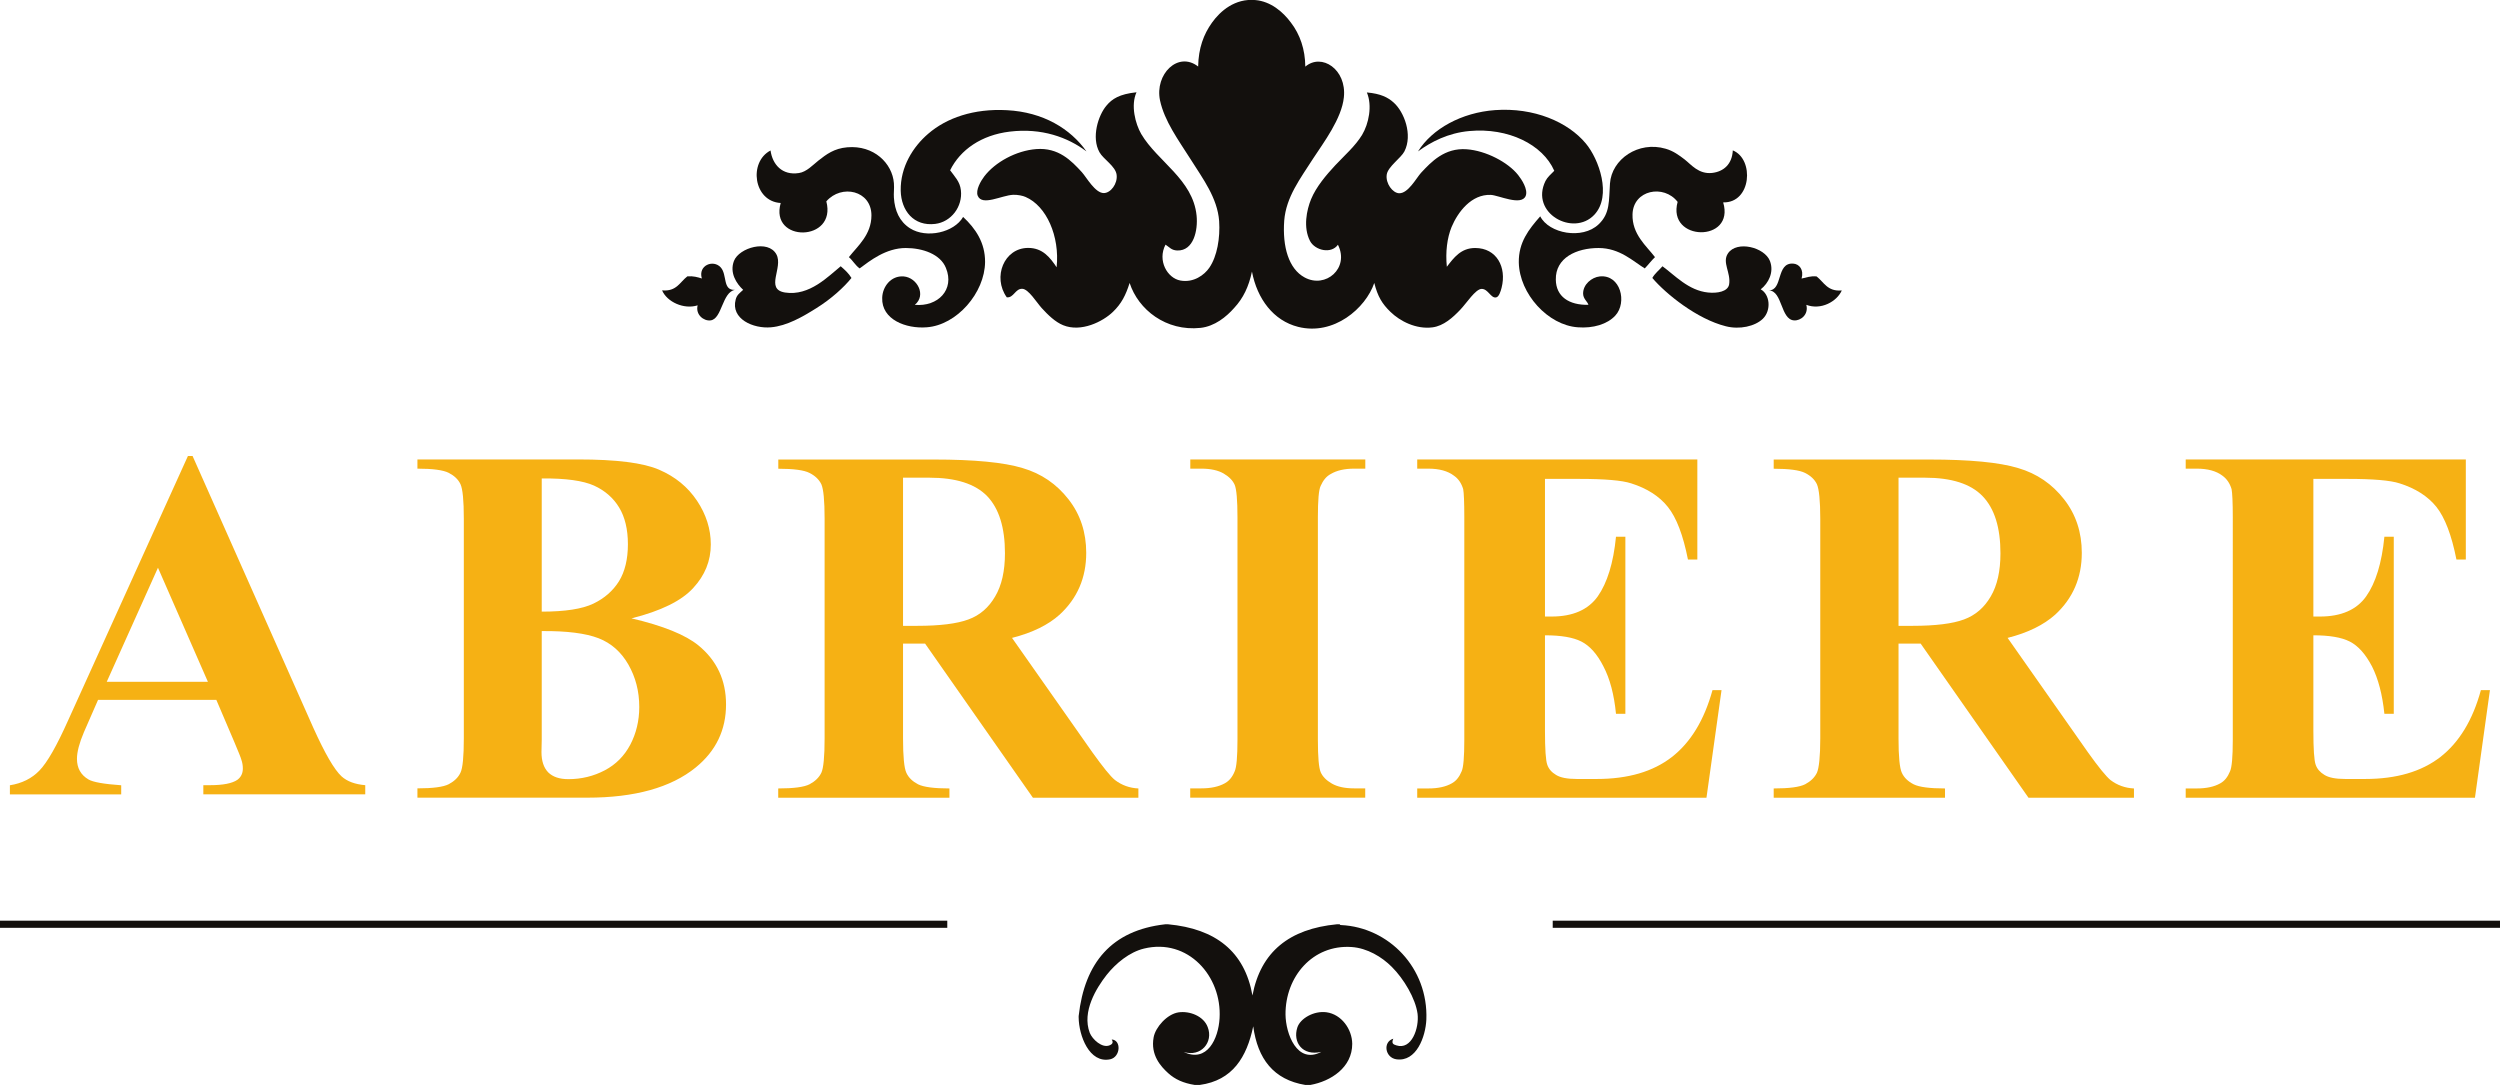
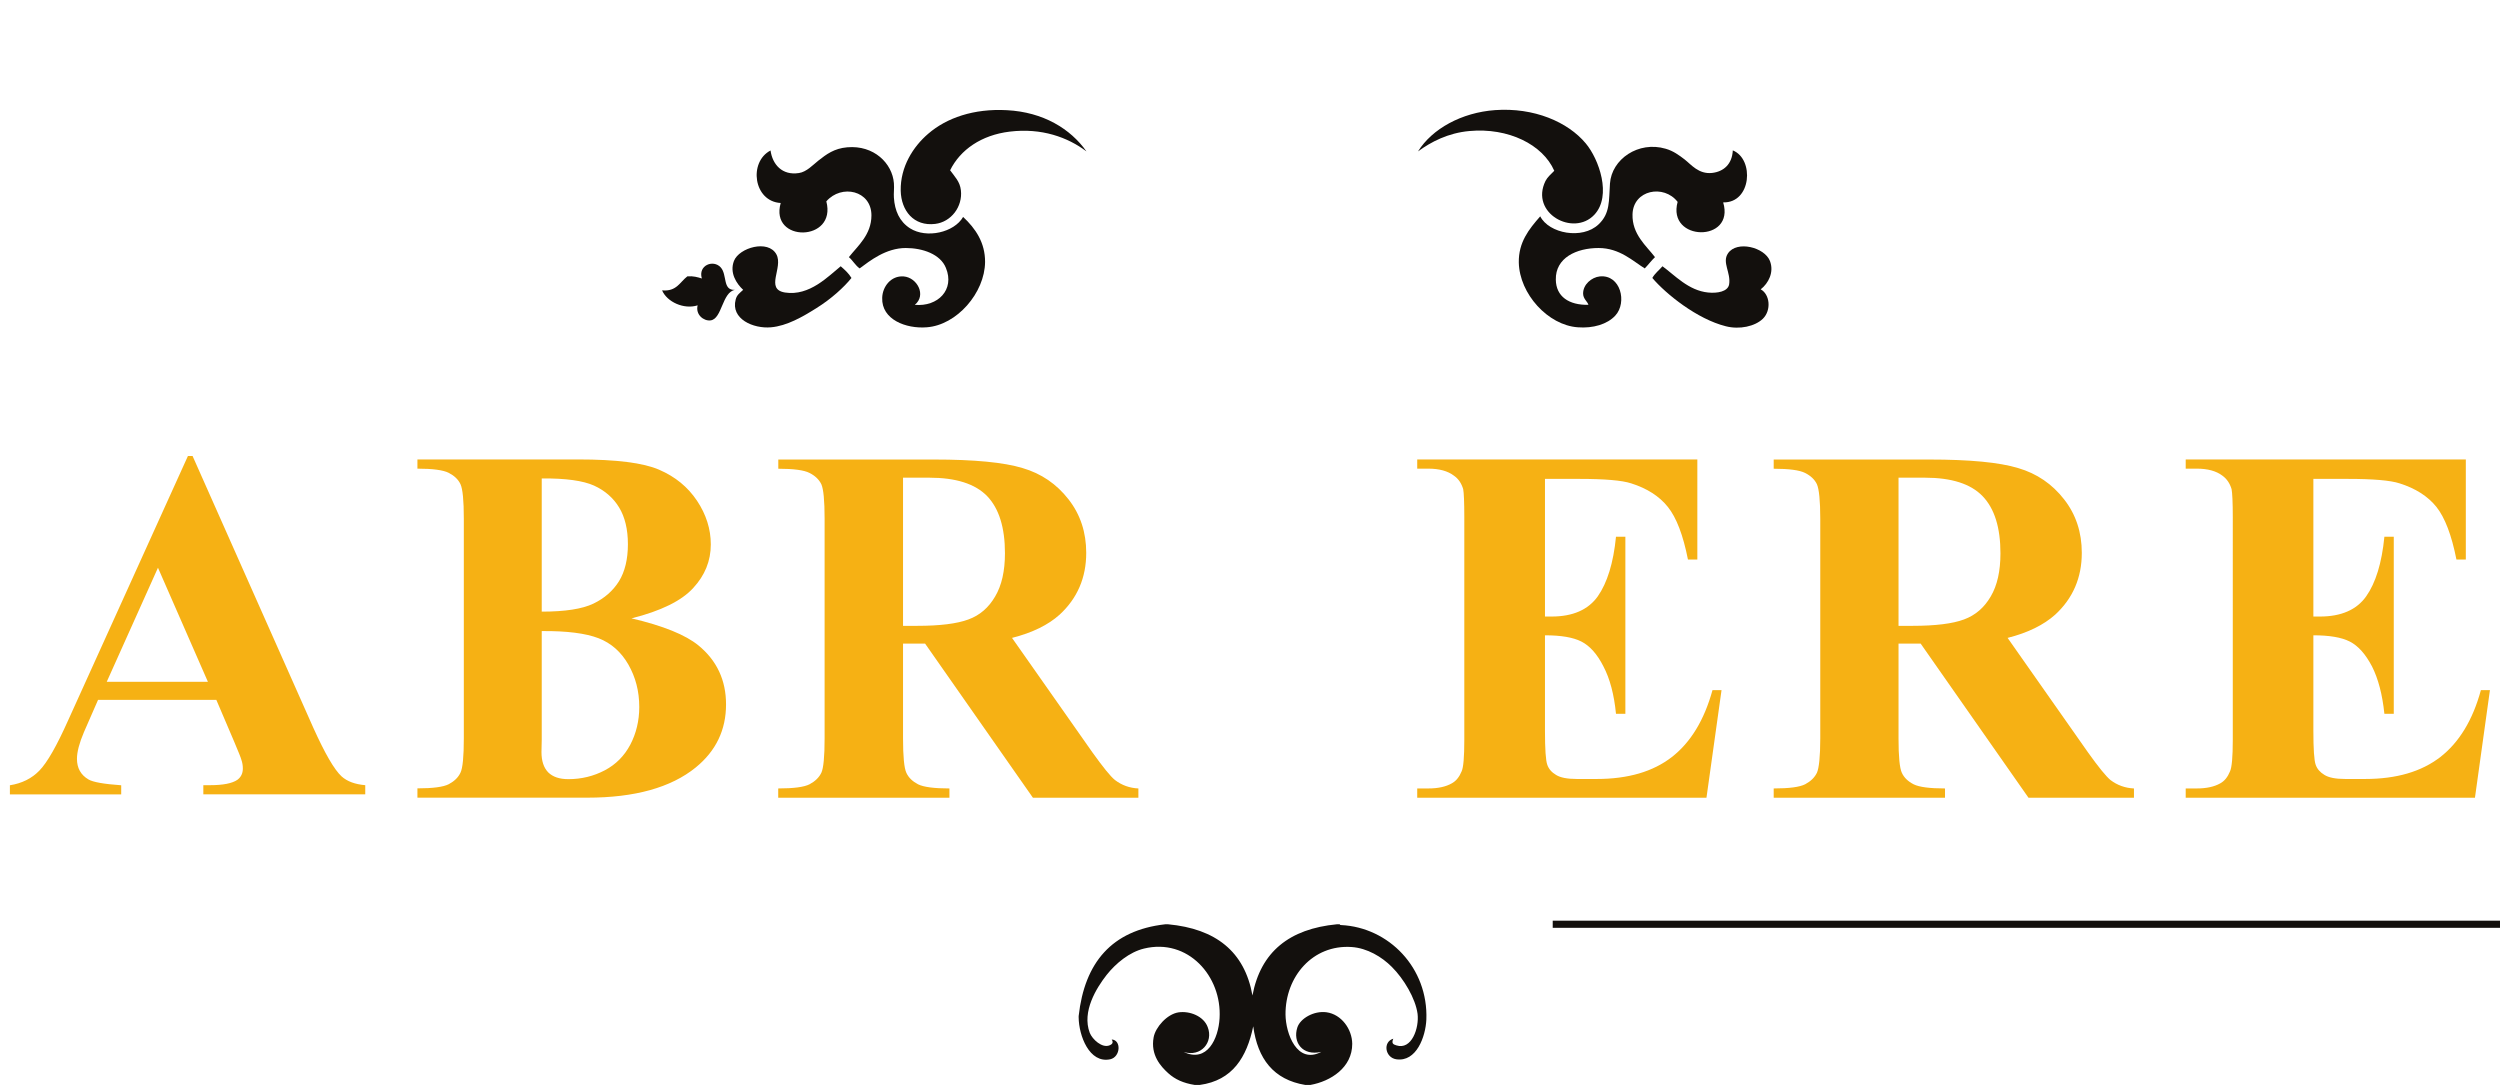
<svg xmlns="http://www.w3.org/2000/svg" version="1.1" id="Calque_1" x="0px" y="0px" viewBox="0 0 290.41 126.03" style="enable-background:new 0 0 290.41 126.03;" xml:space="preserve">
  <style type="text/css">
	.st0{fill:#F6B114;}
	.st1{fill-rule:evenodd;clip-rule:evenodd;fill:#13100D;}
	.st2{fill:#13100D;}
</style>
  <g>
    <g>
      <g>
        <g>
          <path class="st0" d="M25.13,81.3H11.39l-1.64,3.75c-0.53,1.25-0.81,2.28-0.81,3.1c0,1.08,0.45,1.87,1.33,2.39      c0.51,0.31,1.79,0.54,3.81,0.68v1.06H1.15v-1.06C2.54,91,3.7,90.43,4.59,89.5c0.91-0.94,2.01-2.88,3.32-5.81l13.92-30.72h0.54      l14.02,31.56c1.35,2.99,2.44,4.88,3.29,5.66c0.66,0.59,1.57,0.92,2.75,1.02v1.06H23.62v-1.06h0.78c1.51,0,2.57-0.21,3.17-0.62      c0.42-0.31,0.64-0.75,0.64-1.31c0-0.34-0.05-0.69-0.18-1.05c-0.04-0.18-0.32-0.88-0.85-2.13L25.13,81.3z M24.15,79.2l-5.8-13.25      L12.4,79.2H24.15z" />
        </g>
        <g>
          <path class="st0" d="M73.36,71.83c3.7,0.87,6.28,1.92,7.78,3.15c2.14,1.76,3.2,4.04,3.2,6.85c0,2.95-1.16,5.4-3.52,7.32      c-2.88,2.34-7.09,3.51-12.58,3.51H48.49v-1.08c1.79,0,3.02-0.16,3.65-0.49c0.65-0.35,1.09-0.78,1.35-1.33      c0.26-0.53,0.39-1.87,0.39-4v-25.5c0-2.12-0.13-3.46-0.39-4.02c-0.26-0.55-0.72-0.98-1.36-1.31c-0.65-0.33-1.87-0.49-3.64-0.49      v-1.07h18.64c4.45,0,7.6,0.39,9.45,1.2c1.87,0.81,3.32,2,4.39,3.6c1.06,1.59,1.6,3.29,1.6,5.07c0,1.91-0.68,3.59-2.04,5.06      C79.18,69.79,76.78,70.97,73.36,71.83z M62.93,73.31v12.6l-0.03,1.45c0,1.04,0.26,1.82,0.78,2.36c0.54,0.53,1.31,0.79,2.35,0.79      c1.52,0,2.94-0.35,4.23-1.03c1.29-0.68,2.27-1.68,2.96-2.98c0.68-1.3,1.04-2.77,1.04-4.37c0-1.84-0.43-3.47-1.27-4.94      c-0.83-1.45-1.99-2.48-3.46-3.05C68.05,73.57,65.86,73.28,62.93,73.31z M62.93,71.05c2.71,0,4.71-0.31,6-0.93      c1.29-0.62,2.28-1.49,2.98-2.61c0.68-1.11,1.03-2.55,1.03-4.29c0-1.74-0.35-3.17-1.02-4.27c-0.68-1.12-1.65-1.96-2.91-2.54      c-1.27-0.57-3.29-0.86-6.08-0.83V71.05z" />
        </g>
        <g>
          <path class="st0" d="M104.9,74.76v11.01c0,2.12,0.13,3.46,0.39,4.01c0.26,0.56,0.71,0.99,1.36,1.33      c0.65,0.32,1.87,0.48,3.64,0.48v1.08H90.4v-1.08c1.79,0,3.02-0.16,3.65-0.49c0.65-0.35,1.09-0.78,1.36-1.33      c0.25-0.53,0.38-1.87,0.38-4v-25.5c0-2.12-0.13-3.46-0.38-4.02c-0.27-0.55-0.72-0.98-1.37-1.31c-0.64-0.33-1.86-0.49-3.63-0.49      v-1.07h18.06c4.7,0,8.14,0.33,10.31,0.99c2.19,0.64,3.96,1.86,5.34,3.63c1.38,1.76,2.06,3.84,2.06,6.22      c0,2.89-1.03,5.28-3.09,7.18c-1.32,1.19-3.16,2.1-5.53,2.7l9.34,13.3c1.23,1.71,2.09,2.79,2.62,3.21      c0.78,0.6,1.69,0.93,2.72,0.98v1.08h-12.25l-12.53-17.91H104.9z M104.9,55.49V72.7h1.64c2.65,0,4.64-0.25,5.95-0.74      c1.33-0.48,2.36-1.38,3.11-2.67c0.76-1.28,1.14-2.95,1.14-5.02c0-2.99-0.69-5.2-2.07-6.64c-1.39-1.43-3.63-2.14-6.71-2.14H104.9      z" />
        </g>
        <g>
-           <path class="st0" d="M153.09,60.1v25.84c0,2.01,0.11,3.26,0.33,3.77c0.22,0.5,0.65,0.94,1.29,1.31c0.64,0.37,1.5,0.56,2.59,0.56      h1.29v1.08h-20.33v-1.08h1.29c1.13,0,2.03-0.2,2.73-0.59c0.5-0.27,0.89-0.74,1.15-1.4c0.21-0.46,0.32-1.67,0.32-3.65V60.1      c0-2.01-0.11-3.26-0.32-3.77c-0.21-0.49-0.63-0.94-1.28-1.32c-0.63-0.37-1.5-0.57-2.59-0.57h-1.29v-1.07h20.33v1.07h-1.29      c-1.13,0-2.03,0.21-2.72,0.62c-0.5,0.26-0.89,0.73-1.18,1.39C153.19,56.91,153.09,58.12,153.09,60.1" />
-         </g>
+           </g>
        <g>
          <path class="st0" d="M179.47,55.63v15.99h0.77c2.47,0,4.25-0.79,5.36-2.34c1.1-1.57,1.82-3.87,2.12-6.93h1.09v20.57h-1.09      c-0.22-2.23-0.7-4.07-1.46-5.51c-0.72-1.43-1.58-2.38-2.55-2.88c-0.98-0.5-2.4-0.73-4.24-0.73v11.07c0,2.16,0.09,3.48,0.27,3.97      c0.17,0.49,0.51,0.88,1.02,1.18c0.49,0.31,1.29,0.47,2.41,0.47h2.31c3.64,0,6.54-0.85,8.73-2.55c2.18-1.7,3.76-4.28,4.72-7.77      h1.05l-1.75,12.5h-33.6v-1.08h1.29c1.13,0,2.04-0.2,2.72-0.59c0.5-0.27,0.88-0.74,1.15-1.4c0.21-0.46,0.31-1.67,0.31-3.65V60.1      c0-1.77-0.05-2.87-0.13-3.28c-0.2-0.67-0.54-1.19-1.07-1.56c-0.72-0.55-1.72-0.82-2.98-0.82h-1.29v-1.07h32.54V65h-1.09      c-0.56-2.84-1.34-4.88-2.34-6.12c-0.99-1.24-2.42-2.15-4.25-2.73c-1.07-0.35-3.08-0.52-6.03-0.52H179.47z" />
        </g>
        <g>
          <path class="st0" d="M220.54,74.76v11.01c0,2.12,0.13,3.46,0.39,4.01c0.26,0.56,0.71,0.99,1.37,1.33      c0.65,0.32,1.86,0.48,3.64,0.48v1.08h-19.9v-1.08c1.8,0,3.02-0.16,3.66-0.49c0.65-0.35,1.09-0.78,1.36-1.33      c0.24-0.53,0.39-1.87,0.39-4v-25.5c0-2.12-0.14-3.46-0.39-4.02c-0.26-0.55-0.72-0.98-1.37-1.31c-0.66-0.33-1.87-0.49-3.65-0.49      v-1.07h18.07c4.71,0,8.14,0.33,10.32,0.99c2.19,0.64,3.96,1.86,5.34,3.63c1.38,1.76,2.06,3.84,2.06,6.22      c0,2.89-1.03,5.28-3.09,7.18c-1.33,1.19-3.16,2.1-5.53,2.7l9.34,13.3c1.22,1.71,2.1,2.79,2.61,3.21c0.79,0.6,1.7,0.93,2.73,0.98      v1.08h-12.25l-12.53-17.91H220.54z M220.54,55.49V72.7h1.63c2.66,0,4.66-0.25,5.97-0.74c1.32-0.48,2.36-1.38,3.11-2.67      c0.76-1.28,1.13-2.95,1.13-5.02c0-2.99-0.69-5.2-2.08-6.64c-1.38-1.43-3.61-2.14-6.69-2.14H220.54z" />
        </g>
        <g>
          <path class="st0" d="M268.73,55.63v15.99h0.77c2.47,0,4.26-0.79,5.36-2.34c1.11-1.57,1.82-3.87,2.12-6.93h1.09v20.57h-1.09      c-0.23-2.23-0.71-4.07-1.44-5.51c-0.75-1.43-1.6-2.38-2.57-2.88c-0.98-0.5-2.4-0.73-4.24-0.73v11.07c0,2.16,0.09,3.48,0.27,3.97      c0.17,0.49,0.52,0.88,1.02,1.18c0.5,0.31,1.29,0.47,2.41,0.47h2.32c3.63,0,6.53-0.85,8.73-2.55c2.18-1.7,3.76-4.28,4.71-7.77      h1.05l-1.74,12.5h-33.6v-1.08h1.29c1.13,0,2.03-0.2,2.72-0.59c0.5-0.27,0.87-0.74,1.14-1.4c0.21-0.46,0.32-1.67,0.32-3.65V60.1      c0-1.77-0.06-2.87-0.14-3.28c-0.2-0.67-0.55-1.19-1.06-1.56c-0.72-0.55-1.72-0.82-2.98-0.82h-1.29v-1.07h32.54V65h-1.09      c-0.56-2.84-1.34-4.88-2.33-6.12c-1-1.24-2.43-2.15-4.27-2.73c-1.07-0.35-3.08-0.52-6.02-0.52H268.73z" />
        </g>
      </g>
    </g>
    <g>
      <path class="st1" d="M152.22,126.03c-0.2,0-0.4,0-0.6,0c-3.68-0.61-5.53-3.03-6.04-6.81c-0.75,3.59-2.4,6.29-6.21,6.81    c-0.2,0-0.4,0-0.59,0c-1.32-0.21-2.27-0.64-3.07-1.36c-0.86-0.78-2.08-2.1-1.7-4.17c0.21-1.17,1.56-2.7,2.89-2.9    c1.31-0.19,2.92,0.44,3.39,1.71c0.69,1.76-0.79,3.52-2.79,2.89c2.73,1.3,4.04-1.55,4.17-3.92c0.29-4.89-3.69-9.33-8.78-8.09    c-1.69,0.41-3.27,1.71-4.34,3.06c-1.18,1.51-2.9,4.26-1.96,6.73c0.3,0.75,1.43,1.81,2.3,1.45c0.21-0.09,0.52-0.25,0.25-0.68    c1.14,0.07,1.03,2.03-0.17,2.3c-2.44,0.52-3.65-2.77-3.67-4.86c0-0.05,0-0.11,0-0.16c0.69-6.22,3.85-9.96,10.05-10.66    c0.13,0,0.24,0,0.35,0c5.51,0.52,8.88,3.15,9.79,8.27c0.95-5.08,4.3-7.74,9.79-8.27c0.12,0,0.23,0,0.35,0    c0.02,0.07,0.07,0.1,0.17,0.09c5.52,0.27,10.13,4.97,9.89,10.99c-0.09,1.96-1.15,4.95-3.5,4.6c-1.3-0.2-1.58-2.02-0.34-2.39    c-0.24,0.56,0,0.66,0.34,0.77c1.8,0.6,2.68-2.03,2.48-3.66c-0.24-1.78-1.59-4.06-2.99-5.45c-1.15-1.16-2.86-2.19-4.68-2.31    c-4.51-0.3-7.7,3.44-7.67,7.84c0.02,2.22,1.34,5.83,4.16,4.34c-2.22,0.51-3.33-1.14-2.79-2.82c0.33-1.06,1.93-1.98,3.39-1.78    c1.74,0.24,2.97,1.96,2.99,3.66C157.09,124.01,154.58,125.61,152.22,126.03z" />
    </g>
    <g>
      <g>
        <g>
-           <rect y="106.95" class="st2" width="110.04" height="0.83" />
-         </g>
+           </g>
      </g>
      <g>
        <g>
          <rect x="180.37" y="106.95" class="st2" width="110.04" height="0.83" />
        </g>
      </g>
    </g>
    <g>
      <g>
-         <path class="st1" d="M151.63,7.74c1.89-1.61,4.82,0.31,4.48,3.56c-0.25,2.48-2.35,5.25-3.56,7.1c-1.52,2.38-3.15,4.48-3.37,7.23     c-0.22,3.04,0.52,5.6,2.37,6.6c2.44,1.33,5.24-1.08,3.87-3.8c-0.79,1.11-2.66,0.66-3.24-0.43c-0.82-1.58-0.39-3.62,0.12-4.86     c0.6-1.45,1.76-2.81,2.8-3.93c1.12-1.19,2.35-2.26,3.13-3.55c0.77-1.29,1.2-3.38,0.55-4.92c1.6,0.14,2.45,0.57,3.12,1.18     c1.21,1.08,2.23,3.74,1.24,5.67c-0.38,0.75-1.91,1.77-2.05,2.68c-0.16,1.04,0.69,2.15,1.43,2.18c1.05,0.04,2-1.76,2.55-2.37     c1.18-1.27,2.74-2.93,5.3-2.74c2.25,0.16,4.82,1.52,5.98,2.99c0.4,0.5,1.18,1.68,0.88,2.43c-0.5,1.21-3.17-0.09-4.06-0.12     c-2.24-0.09-3.81,1.97-4.55,3.73c-0.52,1.29-0.72,2.89-0.55,4.62c0.81-1.05,1.63-2.18,3.29-2.18c2.5,0,3.68,2.23,3.07,4.62     c-0.11,0.42-0.3,1.06-0.64,1.12c-0.61,0.12-0.92-0.99-1.67-0.99c-0.72,0-1.78,1.69-2.5,2.43c-0.83,0.87-1.92,1.88-3.23,2.04     c-1.9,0.24-3.76-0.72-4.87-1.8c-0.97-0.94-1.48-1.78-1.88-3.36c-1,2.94-4.7,6.15-8.85,5.1c-2.86-0.72-4.75-3.24-5.36-6.42     c-0.37,1.74-1,3.08-2.07,4.23c-0.91,1.03-2.26,2.13-3.91,2.31c-4,0.42-7.22-2.11-8.23-5.22c-0.45,1.43-0.96,2.42-1.94,3.36     c-1.18,1.14-3.7,2.4-5.78,1.55c-0.92-0.37-1.77-1.2-2.5-2c-0.58-0.64-1.53-2.21-2.25-2.23c-0.81-0.04-1,1.08-1.8,0.99     c-1.68-2.35-0.32-5.74,2.49-5.74c1.69,0,2.55,1.13,3.3,2.25c0.38-3.6-1.18-7.13-3.61-8.17c-0.3-0.14-0.92-0.27-1.44-0.25     c-1.34,0.06-3.6,1.34-4.11,0.12c-0.28-0.66,0.37-1.75,0.75-2.25c1.27-1.67,3.72-3,6.04-3.18c2.59-0.2,4.07,1.34,5.3,2.68     c0.55,0.61,1.54,2.43,2.55,2.43c0.8,0,1.62-1.09,1.49-2.12c-0.11-0.99-1.54-1.81-1.99-2.62c-0.96-1.71-0.16-4.28,0.81-5.42     c0.65-0.78,1.5-1.34,3.49-1.55c-0.69,1.52-0.14,3.65,0.55,4.85c1.89,3.2,6.01,5.27,6.43,9.48c0.17,1.68-0.33,4.11-2.25,4.05     c-0.68-0.03-0.88-0.37-1.36-0.68c-0.97,1.86,0.22,3.9,1.73,4.17c1.53,0.28,2.78-0.64,3.36-1.49c0.91-1.32,1.27-3.47,1.14-5.42     c-0.2-2.69-1.9-4.93-3.31-7.17c-1.45-2.28-3.05-4.46-3.56-6.85c-0.63-3.04,2.1-5.75,4.43-3.93c0.04-2.13,0.63-3.73,1.61-5.1     c0.96-1.34,2.66-2.84,5.05-2.62c1.77,0.16,3.18,1.35,4.12,2.62C151.02,4.01,151.61,5.73,151.63,7.74z" />
-       </g>
+         </g>
      <g>
        <path class="st1" d="M126.21,17.59c-2.18-1.65-5.22-2.75-8.92-2.3c-3.29,0.4-5.74,2.1-6.92,4.49c0.55,0.76,1.14,1.32,1.25,2.31     c0.23,1.92-1.14,3.7-2.99,3.92c-2.49,0.3-3.95-1.54-4-3.86c-0.05-2.78,1.45-5.12,3.19-6.61c2.14-1.85,5.3-2.95,9.15-2.74     C121.19,13.02,124.35,14.96,126.21,17.59z" />
      </g>
      <g>
        <path class="st1" d="M180.55,19.84c-1.34-3.06-5.35-5.03-9.85-4.62c-2.48,0.22-4.47,1.26-5.98,2.37c1.64-2.63,5.07-4.52,8.96-4.8     c4.51-0.32,8.45,1.37,10.53,3.87c1.52,1.81,3.06,6.09,0.99,8.29c-2.43,2.58-7.51-0.19-5.67-3.93     C179.75,20.59,180.15,20.24,180.55,19.84z" />
      </g>
      <g>
        <path class="st1" d="M111.88,25.2c1.44,1.34,2.56,2.98,2.55,5.23c-0.03,3.59-3.29,7.34-6.78,7.59c-2.39,0.19-5.26-0.89-5.17-3.42     c0.03-1.3,1.02-2.6,2.49-2.49c1.56,0.12,2.68,2.17,1.3,3.3c2.67,0.25,4.66-1.76,3.61-4.29c-0.64-1.6-2.71-2.31-4.66-2.31     c-2.31,0-4.17,1.49-5.36,2.37c-0.51-0.36-0.79-0.92-1.25-1.31c1-1.28,2.62-2.59,2.62-4.85c0-2.9-3.48-3.66-5.24-1.63     c1.25,4.74-6.62,4.83-5.3,0.19c-3.17-0.18-3.75-4.77-1.18-6.1c0.22,1.61,1.34,2.93,3.3,2.62c0.88-0.13,1.61-0.93,2.25-1.44     c0.93-0.73,1.83-1.42,3.36-1.55c3.09-0.27,5.24,1.86,5.42,4.17c0.05,0.62-0.04,1.18,0,1.69c0.1,1.5,0.64,2.76,1.87,3.55     C107.63,27.74,110.84,27.01,111.88,25.2z" />
      </g>
      <g>
        <path class="st1" d="M201.29,17.47c2.53,1.02,2.16,6.13-1.12,6.04c1.41,4.7-6.56,4.57-5.29-0.06c-1.6-2.07-5.16-1.4-5.24,1.44     c-0.07,2.33,1.61,3.67,2.61,4.98c-0.43,0.41-0.78,0.89-1.19,1.31c-1.35-0.83-2.91-2.37-5.36-2.37c-2.58,0-5.02,1.14-4.97,3.67     c0.02,1.97,1.53,2.98,3.79,2.93c-0.12-0.4-0.61-0.68-0.62-1.3c-0.01-1.07,0.99-1.9,1.94-2c2.41-0.24,3.21,3.02,1.8,4.55     c-0.93,1.01-2.58,1.5-4.36,1.36c-3.45-0.24-6.78-3.88-6.85-7.53c-0.04-2.34,1.17-3.86,2.49-5.36c1,1.99,4.88,2.74,6.78,0.93     c1.36-1.28,1.18-2.75,1.32-4.74c0.19-2.82,3.3-4.98,6.48-4.04c0.89,0.26,1.55,0.75,2.19,1.24c0.78,0.61,1.63,1.73,3.18,1.57     C200.24,19.94,201.21,19.06,201.29,17.47z" />
      </g>
      <g>
        <path class="st1" d="M97.66,30.93c0.47,0.41,0.93,0.82,1.25,1.36c-0.87,1.08-2.35,2.43-4.05,3.49c-1.63,1.03-3.46,2.08-5.29,2.24     c-2.06,0.19-4.71-0.97-4.11-3.23c0.14-0.54,0.46-0.74,0.87-1.12c-0.79-0.73-1.6-1.99-1.07-3.36c0.6-1.54,3.98-2.52,4.93-0.76     c0.83,1.53-1.37,4.05,1,4.43C94.04,34.43,96.25,32.06,97.66,30.93z" />
      </g>
      <g>
        <path class="st1" d="M204.53,33.61c1.07,0.58,1.26,2.43,0.25,3.42c-0.91,0.88-2.7,1.28-4.3,0.87c-3.33-0.83-6.95-3.74-8.54-5.61     c0.3-0.54,0.8-0.91,1.18-1.36c1.44,1.05,3.02,2.82,5.3,3.05c1.06,0.11,2.28-0.1,2.44-0.93c0.23-1.38-0.85-2.56-0.13-3.62     c1.03-1.52,4.25-0.71,4.87,0.88C206.11,31.61,205.43,32.91,204.53,33.61z" />
      </g>
      <g>
        <path class="st1" d="M85.39,33.67c-1.52,0.25-1.5,3.4-2.86,3.55c-0.78,0.09-1.76-0.66-1.49-1.75c-1.6,0.51-3.56-0.4-4.13-1.74     c1.69,0.16,2.07-0.97,2.94-1.63c0.7-0.05,1.19,0.1,1.68,0.25c-0.46-1.53,1.32-2.23,2.18-1.3C84.51,31.91,83.9,33.77,85.39,33.67z     " />
      </g>
      <g>
-         <path class="st1" d="M209.28,32.36c0.54-0.11,1-0.32,1.74-0.25c0.86,0.66,1.25,1.78,2.93,1.63c-0.57,1.29-2.42,2.32-4.12,1.67     c0.29,1.13-0.65,1.86-1.42,1.81c-1.59-0.1-1.33-3.42-2.93-3.49c1.65,0,0.82-3.23,2.81-3.11     C209.01,30.66,209.57,31.32,209.28,32.36z" />
-       </g>
+         </g>
    </g>
  </g>
</svg>